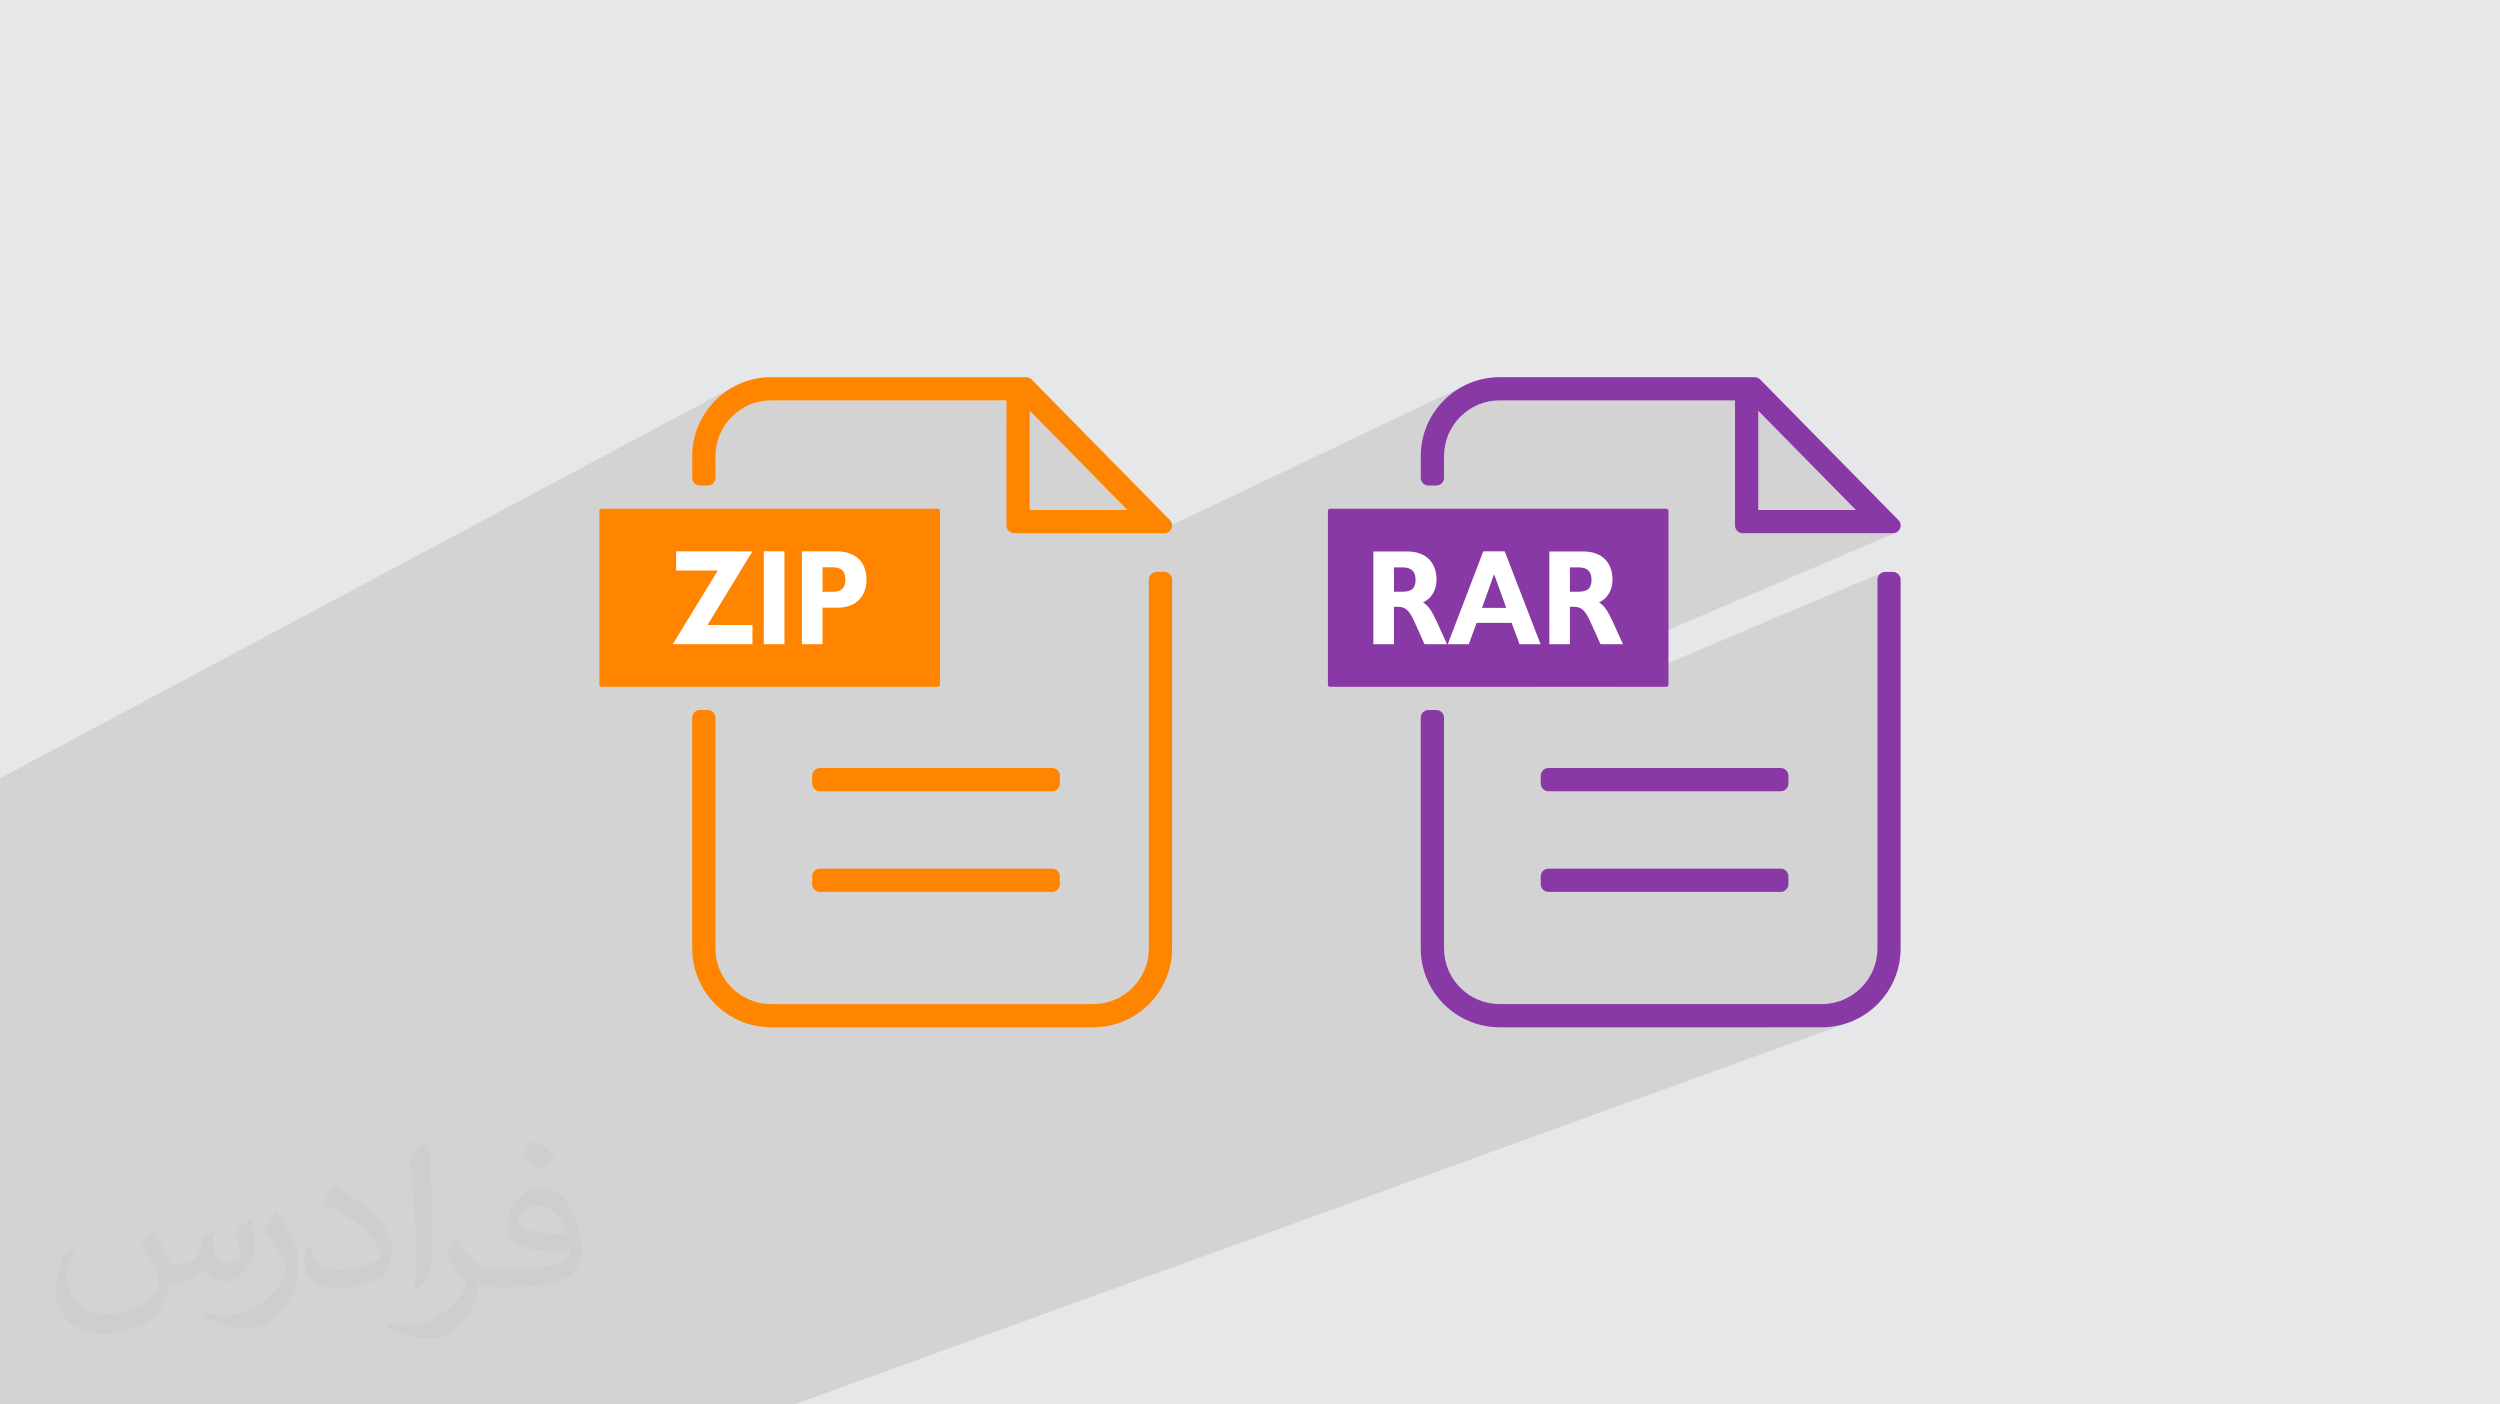
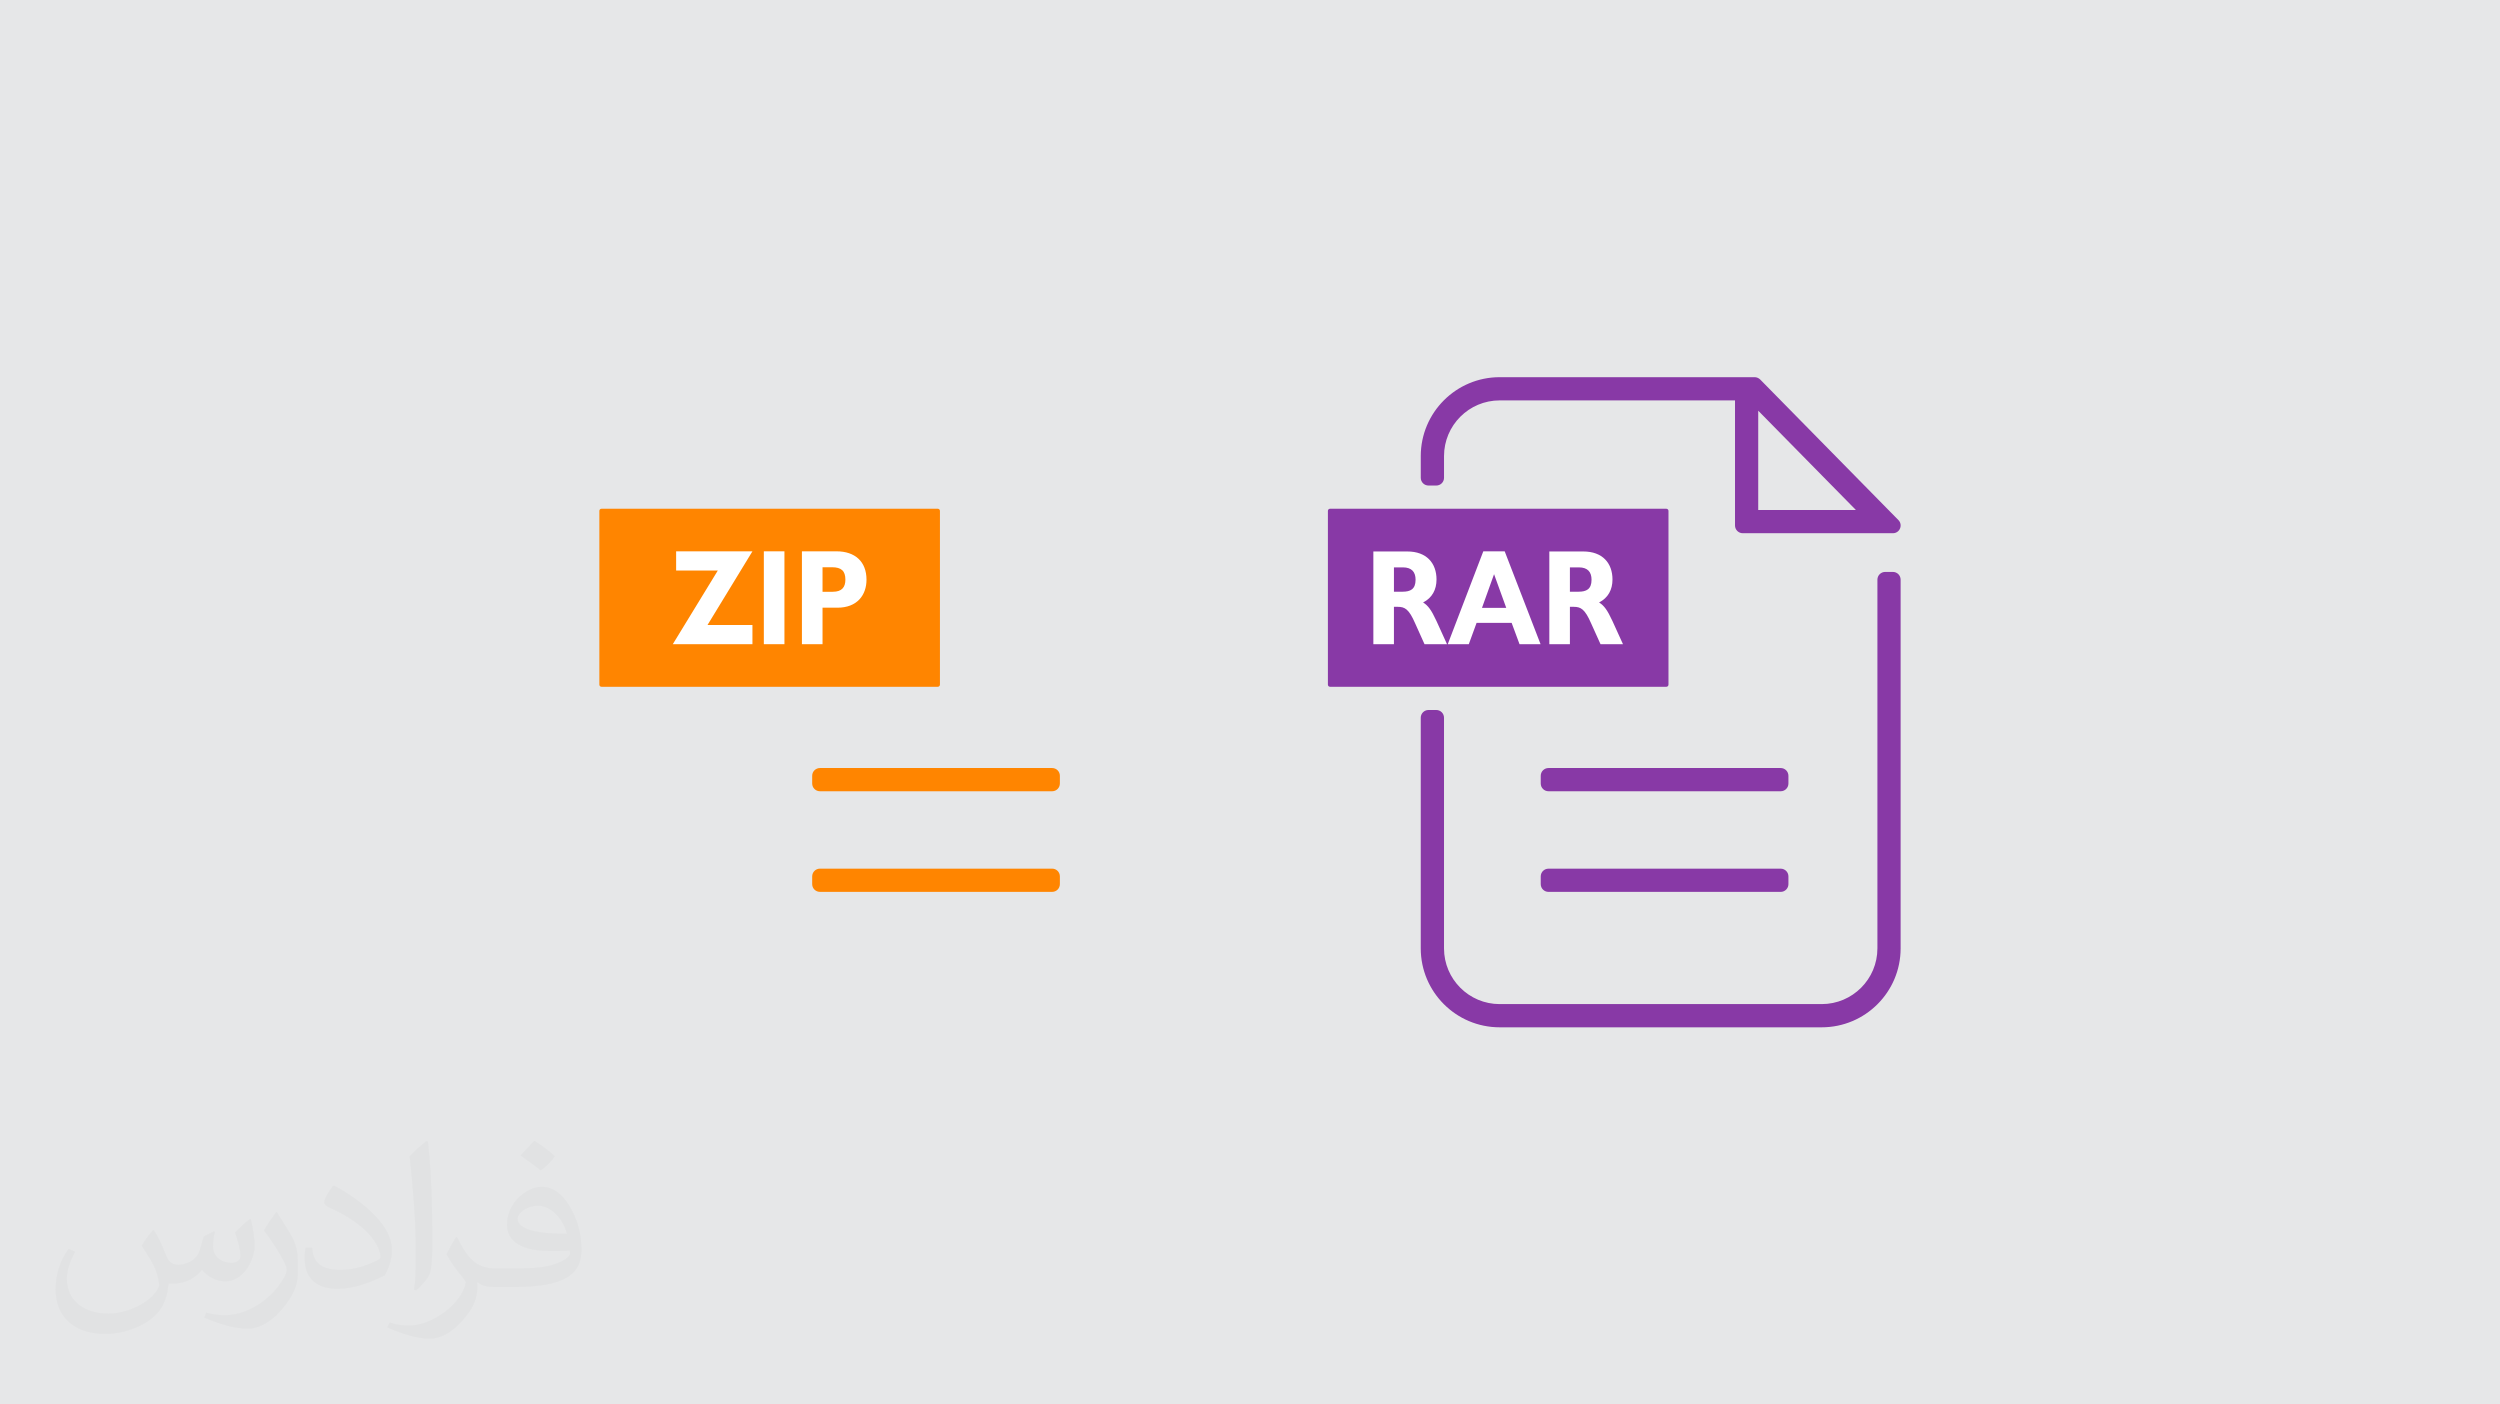
<svg xmlns="http://www.w3.org/2000/svg" xml:space="preserve" width="94.192mm" height="52.917mm" version="1.1" style="shape-rendering:geometricPrecision; text-rendering:geometricPrecision; image-rendering:optimizeQuality; fill-rule:evenodd; clip-rule:evenodd" viewBox="0 0 9404.92 5283.66">
  <defs>
    <style type="text/css">
   
    .fil0 {fill:#E6E7E8}
    .fil5 {fill:#8839A6;fill-rule:nonzero}
    .fil3 {fill:#FF8500;fill-rule:nonzero}
    .fil4 {fill:white;fill-rule:nonzero}
    .fil2 {fill:#373435;fill-opacity:0.031}
    .fil1 {fill:#2B2A29;fill-opacity:0.102}
   
  </style>
  </defs>
  <g id="Layer_x0020_1">
    <polygon class="fil0" points="-0,0 9404.92,0 9404.92,5283.66 -0,5283.66 " />
-     <polygon class="fil1" points="6614.4,1545.04 6527.04,1584.63 6527.04,1506.28 5641.87,1506.28 5620.45,1507.36 5599.65,1510.54 5579.57,1515.71 5560.32,1522.75 5362.35,1616.35 5368.21,1600.34 5380.73,1574.38 5395.61,1549.88 5412.73,1527.02 5431.9,1505.93 5452.99,1486.76 5475.86,1469.66 5500.35,1454.78 5526.31,1442.27 4343.66,2005.86 4059.95,2005.86 4241.11,1918.52 3873.64,1544.95 3786.28,1589.08 3786.28,1506.28 2901.11,1506.28 2879.69,1507.36 2858.89,1510.53 2838.81,1515.71 2819.56,1522.75 2801.25,1531.58 2617.07,1629.11 2617.46,1627.59 2627.45,1600.3 2639.97,1574.34 2654.85,1549.85 2671.96,1526.99 2691.14,1505.9 2712.23,1486.74 2735.1,1469.65 2759.59,1454.77 -0,2927.99 -0,3014.89 -0,3038.97 -0,3085.64 -0,3101.25 -0,3105.58 -0,3157.74 -0,3197.01 -0,3210.37 -0,3213.56 -0,3375.15 -0,3432.28 -0,3501.93 -0,3503.82 -0,3522.77 -0,3556.83 -0,3585.54 -0,3641.78 -0,3671.09 -0,3673.14 -0,3693.27 -0,3703.87 -0,3746.68 -0,3751.01 -0,3767.49 -0,3774.21 -0,3781.91 -0,3802.91 -0,3809.95 -0,3827.99 -0,3839.89 -0,3861.35 -0,3864.37 -0,3921.84 -0,3940.45 -0,3956.56 -0,3963.44 -0,4090.18 -0,4092.59 -0,4195.95 -0,4211.13 -0,4236.61 -0,4237.3 -0,4253.21 -0,4257.26 -0,4318.91 -0,4334.99 -0,4360.23 -0,4397.2 -0,4647.05 -0,4663.45 -0,4688.68 -0,4724.43 -0,4725.19 -0,4733.09 -0,4735.37 -0,4780.6 -0,4789.71 -0,4791.5 -0,5049.14 -0,5051.26 -0,5099.09 -0,5283.66 165.73,5283.66 269.14,5283.66 453.11,5283.66 601.35,5283.66 650.65,5283.66 786.99,5283.66 826.66,5283.66 885.6,5283.66 968.74,5283.66 1014.05,5283.66 1643.47,5283.66 1678.18,5283.66 1682.51,5283.66 1908.45,5283.66 2438.81,5283.66 2770.71,5283.66 2943.58,5283.66 2987.56,5283.66 6941.44,3851.38 6912.98,3858.7 6883.49,3863.19 6853.12,3864.73 6650.85,3864.73 6915.48,3767.96 6934.74,3760.91 6953.06,3752.08 6970.35,3741.59 6986.49,3729.51 7001.38,3715.98 7014.91,3701.1 7026.97,3684.96 7037.48,3667.68 7046.29,3649.36 7053.34,3630.08 7058.51,3609.99 7061.69,3589.18 7062.77,3567.74 7062.77,2180.64 7063.37,2174.8 7065.07,2169.34 7067.78,2164.4 7071.35,2160.09 7075.69,2156.53 7080.64,2153.84 6064.62,2583.61 5776.3,2583.61 7130.1,2004.57 7121.05,2005.94 6780.28,2005.94 6981.86,1918.61 " />
    <path class="fil2" d="M578.49 4627.69c17.95,27.21 29.6,53.36 40.96,82.43 8.45,16.91 12.93,48.09 52.57,48.09 11.61,0 28.28,-3.42 43.06,-11.61 16.63,-8.73 29.32,-21.94 35.94,-42l15.85 -53.36 38.57 -19.02 2.64 2.64c-5.27,20.09 -6.59,39.36 -6.59,54.43 0,44.63 38.57,61.56 69.22,61.56 17.95,0 34.09,-8.73 34.09,-25.11 0,-21.13 -8.98,-57.06 -20.62,-89.29 17.95,-17.95 35.94,-35.94 56.53,-50.47l3.17 1.6c8.98,38.04 14,75.56 14,100.66 0,24.57 -10.83,51.79 -19.81,69.49 -18.49,34.87 -51.25,62.62 -90.87,62.62 -30.1,0 -63.65,-15.07 -86.66,-43.06l-1.32 0c-21.66,26.96 -55.22,51.25 -108.86,51.25l-16.63 0c-2.64,35.41 -10.29,60.49 -21.94,82.95 -31.95,62.34 -126.81,106.47 -216.1,106.47 -124.17,0 -186.51,-71.59 -186.51,-166.96 0,-58.91 19.27,-113.6 48.88,-152.42l24.29 10.04c-18.49,35.41 -30.91,68.68 -30.91,101.45 0,89.29 72.66,131.83 156.4,131.83 77.68,0 173.83,-49.41 191.28,-106.72 -6.59,-62.62 -30.1,-91.93 -66.04,-148.99 10.83,-19.02 24.83,-38.04 42.28,-58.38l3.17 0 0 0 0 0 -0.02 -0.09zm1432.13 -336.04c26.15,16.39 51.79,35.66 76.87,57.85 -14,19.81 -31.45,37.79 -53.11,53.64 -25.11,-20.34 -50.19,-37.79 -75.84,-56.27 17.42,-19.55 34.62,-38.29 52.04,-55.22l0 0 0 0 0 0 0 0 0 0 0.03 0zm13.47 244.11c-42.28,0 -76.87,27.75 -76.87,48.34 0,44.13 84.53,57.85 185.72,57.31 -12.68,-51.79 -57.06,-105.68 -108.86,-105.68l0.01 0.03zm-94.86 236.19c54.96,0 103.04,-1.6 139.74,-10.83 40.96,-10.29 75.56,-30.91 75.56,-45.17 0,-3.7 0,-8.19 -1.32,-11.89 -22.98,2.11 -49.41,2.11 -72.38,2.11 -74.49,0 -131.55,-16.91 -154.02,-58.66 -5.55,-11.61 -9.51,-24.57 -9.51,-39.36 0,-40.43 17.42,-79.79 48.09,-107 25.61,-22.45 53.89,-36.44 82.67,-36.44 52.04,0 93.51,41.75 122.57,107.54 15.85,35.94 26.68,77.4 26.68,129.72 0,34.87 -9.51,64.19 -31.17,85.85 -40.43,39.11 -114.92,53.89 -229.04,53.89l-51.79 0 0 0 -13.47 0c-28.28,0 -48.62,-5.02 -64.72,-17.42l-2.64 0c0.79,6.59 1.32,12.93 1.32,19.02 0,25.61 -8.45,58.38 -25.61,84.53 -50.72,75.3 -105.68,108.04 -153.24,108.04 -48.09,0 -107,-18.49 -160.11,-42.54l9.51 -18.49c17.17,7.13 40.96,11.89 73.7,11.89 85.85,0 198.66,-82.43 212.66,-163 -3.17,-6.59 -8.98,-15.32 -17.17,-24.57 -25.11,-29.85 -40.96,-54.68 -55.75,-80.83 12.68,-25.11 24.29,-45.17 35.13,-63.4l4.49 -0.53c36.72,74.77 69.99,117.55 144.23,117.55l11.61 0 0 0 53.89 0 0 0 0 0 0 0 0 0 0 0 0.09 0.01zm-371.98 79c6.34,-34.34 6.87,-72.91 6.87,-108.86l0 -53.36c0,-99.6 -12.68,-244.36 -22.98,-338.68 17.95,-19.27 43.06,-42 62.87,-57.31l5.81 1.6c13.47,118.62 16.63,256 16.63,383.06 0,33.3 -1.32,65.79 -4.49,89.55 -1.85,30.1 -19.27,52.83 -56.53,87.7l-8.19 -3.7zm-382.8 -157.19c1.85,46.77 24.83,83.49 105.15,83.49 49.93,0 92.19,-12.93 138.96,-35.13 8.45,-3.7 12.93,-8.73 12.93,-12.93 0,-29.32 -22.45,-68.15 -60.23,-103.55 -36.72,-33.3 -85.34,-62.62 -130.76,-82.18 -15.6,-6.59 -20.62,-13.47 -20.62,-20.09 0,-13.47 17.95,-41.75 32.77,-62.09l5.02 -0.53c52.04,27.21 110.17,67.64 153.24,112.53 39.11,41.47 63.4,83.49 63.4,129.19 0,33.81 -10.29,65.51 -26.96,95.11 -57.06,28.79 -117.83,50.72 -178.06,50.72 -73.17,0 -123.1,-34.34 -123.1,-114.92 0,-8.73 0,-22.19 3.17,-39.64l25.11 0 0 0 0 0 0 0 0 0 0 0 -0.02 0zm-132.37 -132.9l45.45 73.45c16.63,27.21 32.23,56.81 32.23,103.55l0 59.7c0,48.34 -30.91,100.13 -80.83,151.38 -39.11,34.62 -73.7,49.41 -105.68,49.41 -47.55,0 -101.98,-14.79 -164.85,-41.75l7.13 -18.49c19.81,5.27 42.79,9.77 71.06,9.77 90.36,-0.53 182.8,-66.57 225.08,-147.15 5.02,-9.26 6.87,-17.95 6.87,-24.04 0,-9.26 -5.02,-19.55 -8.98,-28.79 -22.98,-43.31 -48.62,-82.95 -76.87,-119.68 14.79,-23.25 29.6,-45.7 45.7,-67.9l3.7 0.53 0 0 0 0 0 0 0 0 0 0 -0.02 0.01z" />
    <g id="_2767536844704">
      <g>
-         <path class="fil3" d="M3873.64 1544.95l367.47 373.56 -367.47 0 0 -373.56zm-1182.05 170.97c0,-115.8 93.83,-209.64 209.52,-209.64l885.17 0 0 470.5c0,16.01 13.17,29.09 29.08,29.09l564.93 0c25.85,0 38.77,-31.06 20.63,-49.46l-38.65 -39.32 -481.29 -489.44c-5.59,-5.55 -13.18,-8.72 -20.76,-8.72l-959.11 0c-163.91,0 -297.01,132.92 -297.01,296.99l0 81.48c0,16.1 13.05,29.18 29.21,29.18l29.08 0c16.16,0 29.21,-13.08 29.21,-29.18l0 -81.48zm1688.7 435.55l-29.08 0c-16.04,0 -29.21,13.07 -29.21,29.17l0 1387.09c0,115.8 -93.83,209.65 -209.64,209.65l-1211.26 0c-115.69,0 -209.52,-93.85 -209.52,-209.65l0 -867.68c0,-16.1 -13.05,-29.1 -29.21,-29.1l-29.08 0c-16.16,0 -29.21,13 -29.21,29.1l0 867.68c0,163.99 133.1,297 297.01,297l1211.26 0c164.03,0 297,-133.01 297,-297l0 -1387.09c0,-16.1 -13.05,-29.17 -29.08,-29.17z" />
        <path class="fil3" d="M3958.14 3355.15l-873.49 0c-16.16,0 -29.21,-13 -29.21,-29.1l0 -29.08c0,-16.1 13.05,-29.18 29.21,-29.18l873.49 0c16.04,0 29.09,13.08 29.09,29.18l0 29.08c0,16.1 -13.05,29.1 -29.09,29.1z" />
        <path class="fil3" d="M3958.14 2976.67l-873.49 0c-16.16,0 -29.21,-13.07 -29.21,-29.17l0 -29.1c0,-16.09 13.05,-29.09 29.21,-29.09l873.49 0c16.04,0 29.09,13 29.09,29.09l0 29.1c0,16.1 -13.05,29.17 -29.09,29.17z" />
        <path class="fil3" d="M3528.05 2583.61l-1265.44 0c-4.34,0 -7.83,-3.56 -7.83,-7.93l0 -653.83c0,-4.44 3.48,-7.93 7.83,-7.93l1265.44 0c4.34,0 7.95,3.48 7.95,7.93l0 653.83c0,4.36 -3.6,7.93 -7.95,7.93z" />
        <polygon class="fil4" points="2830.64,2074.03 2661.64,2351.21 2830.64,2351.21 2830.64,2423.42 2531.03,2423.42 2700.41,2146.24 2543.58,2146.24 2543.58,2074.03 " />
        <polygon class="fil4" points="2873.52,2423.42 2951.03,2423.42 2951.03,2074.04 2873.52,2074.04 " />
        <path class="fil4" d="M3094.35 2226.21l38.65 0c34.29,0 47.34,-17.43 47.34,-45.57 0,-32.82 -15.28,-46.69 -50.32,-46.69l-35.67 0 0 92.26zm52.32 -152.18c70.2,0 113.08,38.92 113.08,106.61 0,57.86 -34.8,105.49 -109.6,105.49l-55.8 0 0 137.29 -77.54 0 0 -349.39 129.86 0z" />
      </g>
      <g>
        <path class="fil5" d="M6614.4 1545.04l367.46 373.56 -367.46 0 0 -373.56zm-1182.05 170.89c0,-115.8 93.83,-209.65 209.52,-209.65l885.17 0 0 470.58c0,16.02 13.17,29.09 29.08,29.09l564.93 0c25.84,0 38.77,-31.14 20.63,-49.54l-38.65 -39.23 -481.29 -489.53c-5.59,-5.46 -13.18,-8.73 -20.76,-8.73l-959.11 0c-163.91,0 -297.01,133.01 -297.01,297.01l0 81.56c0,16.09 13.05,29.08 29.21,29.08l29.08 0c16.16,0 29.21,-12.99 29.21,-29.08l0 -81.56zm1688.7 435.61l-29.08 0c-16.04,0 -29.21,13.09 -29.21,29.1l0 1387.1c0,115.8 -93.83,209.64 -209.64,209.64l-1211.26 0c-115.69,0 -209.52,-93.84 -209.52,-209.64l0 -867.69c0,-16.03 -13.05,-29.1 -29.21,-29.1l-29.08 0c-16.16,0 -29.21,13.07 -29.21,29.1l0 867.69c0,164.07 133.1,296.99 297.01,296.99l1211.26 0c164.03,0 297,-132.92 297,-296.99l0 -1387.1c0,-16.01 -13.05,-29.1 -29.08,-29.1z" />
        <path class="fil5" d="M6698.9 3355.24l-873.49 0c-16.16,0 -29.21,-13.09 -29.21,-29.17l0 -29.1c0,-16.1 13.05,-29.1 29.21,-29.1l873.49 0c16.04,0 29.09,13 29.09,29.1l0 29.1c0,16.08 -13.05,29.17 -29.09,29.17z" />
        <path class="fil5" d="M6698.9 2976.67l-873.49 0c-16.16,0 -29.21,-13 -29.21,-29.1l0 -29.09c0,-16.09 13.05,-29.17 29.21,-29.17l873.49 0c16.04,0 29.09,13.08 29.09,29.17l0 29.09c0,16.1 -13.05,29.1 -29.09,29.1z" />
        <path class="fil5" d="M6268.81 2583.61l-1265.44 0c-4.34,0 -7.83,-3.56 -7.83,-7.93l0 -653.83c0,-4.36 3.48,-7.93 7.83,-7.93l1265.44 0c4.34,0 7.95,3.56 7.95,7.93l0 653.83c0,4.36 -3.6,7.93 -7.95,7.93z" />
        <path class="fil4" d="M5243.95 2225.99l32.44 0c29.2,0 48.96,-9.2 48.96,-45.03 0,-29.09 -14.42,-46.52 -47.72,-46.52l-33.68 0 0 91.55zm50.33 -151.4c72.45,0 109.85,43.99 109.85,105.41 0,38.36 -16.28,69.05 -50.45,86.4 19.38,12.29 31.06,28.7 49.95,69.12l40.02 87.99 -84.63 0 -35.42 -78.79c-23.36,-53.73 -38.77,-61.9 -65.74,-61.9l-13.92 0 0 140.69 -77.42 0 0 -348.91 127.76 0z" />
        <path class="fil4" d="M5575.13 2286.85l91.34 0 -45.86 -126.82 -45.48 126.82zm85.5 -212.74l134.96 349.39 -79.16 0 -29.7 -80.37 -131.85 0 -29.34 80.37 -79.16 0 133.72 -349.39 80.53 0z" />
        <path class="fil4" d="M5905.94 2225.99l32.43 0c29.21,0 48.97,-9.2 48.97,-45.03 0,-29.09 -14.42,-46.52 -47.72,-46.52l-33.68 0 0 91.55zm50.33 -151.4c72.44,0 109.84,43.99 109.84,105.41 0,38.36 -16.28,69.05 -50.44,86.4 19.38,12.29 31.06,28.7 49.95,69.12l40.01 87.99 -84.5 0 -35.54 -78.79c-23.49,-53.73 -38.77,-61.9 -65.74,-61.9l-13.92 0 0 140.69 -77.42 0 0 -348.91 127.76 0z" />
      </g>
    </g>
  </g>
</svg>